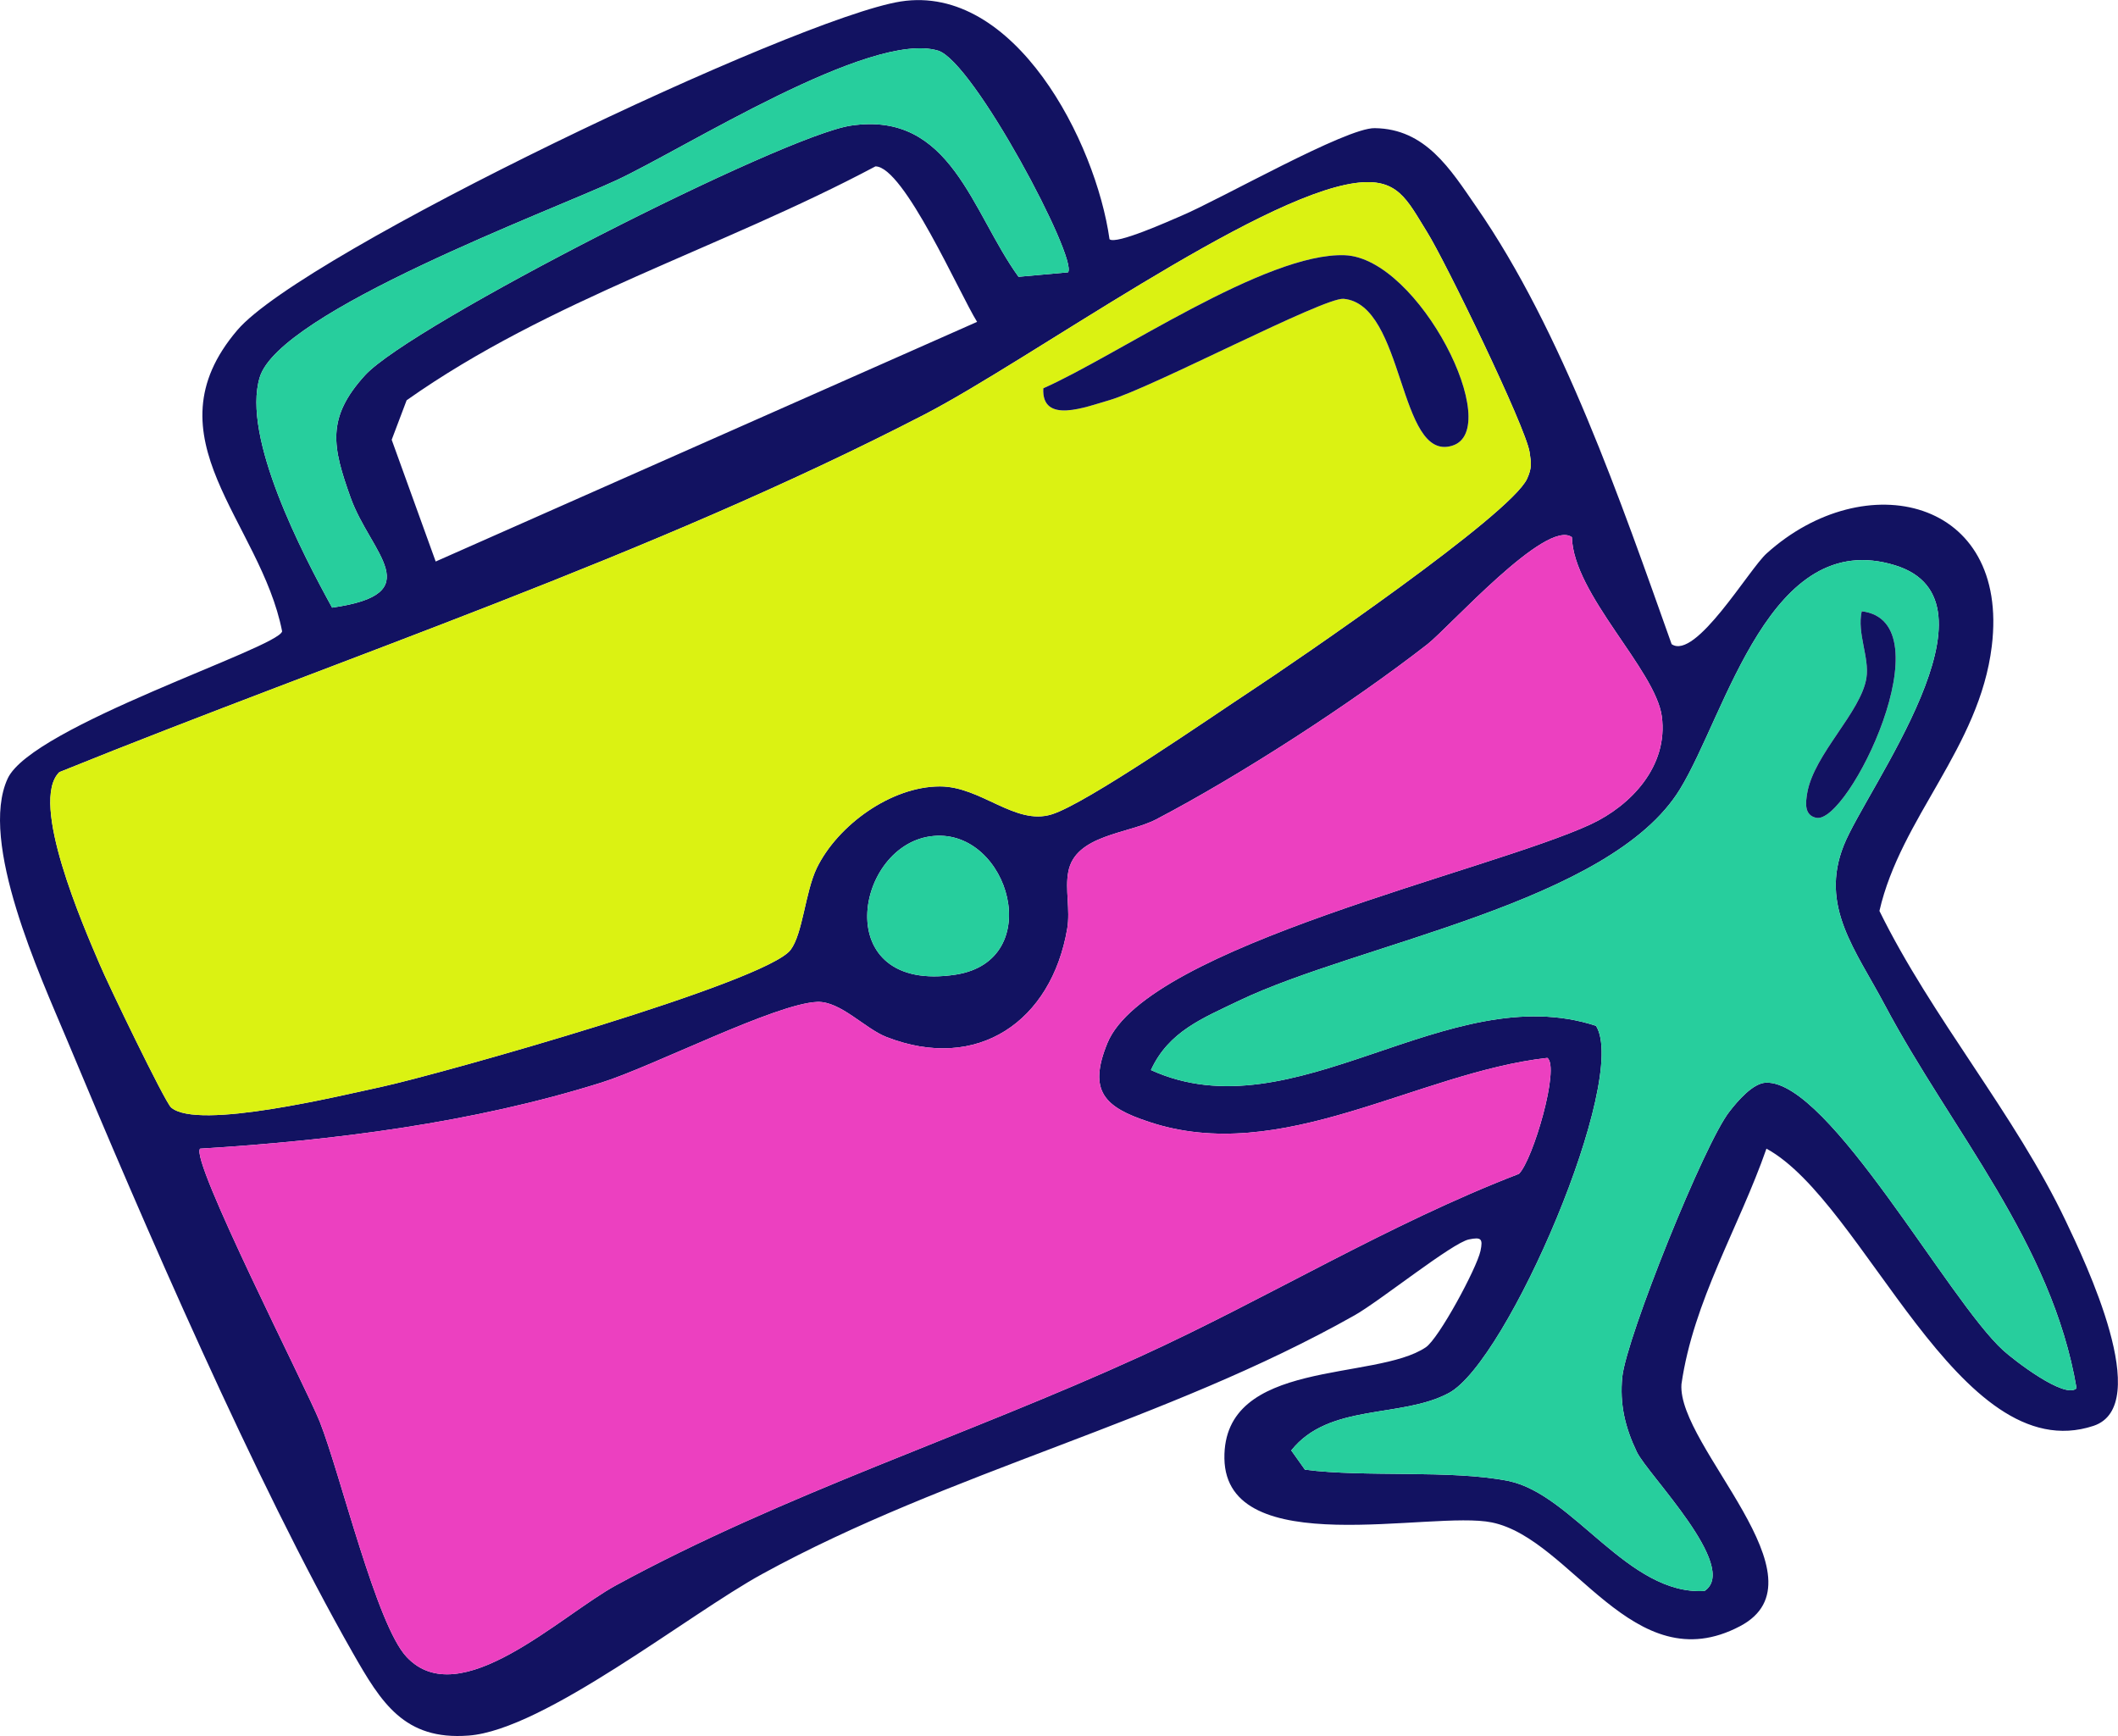
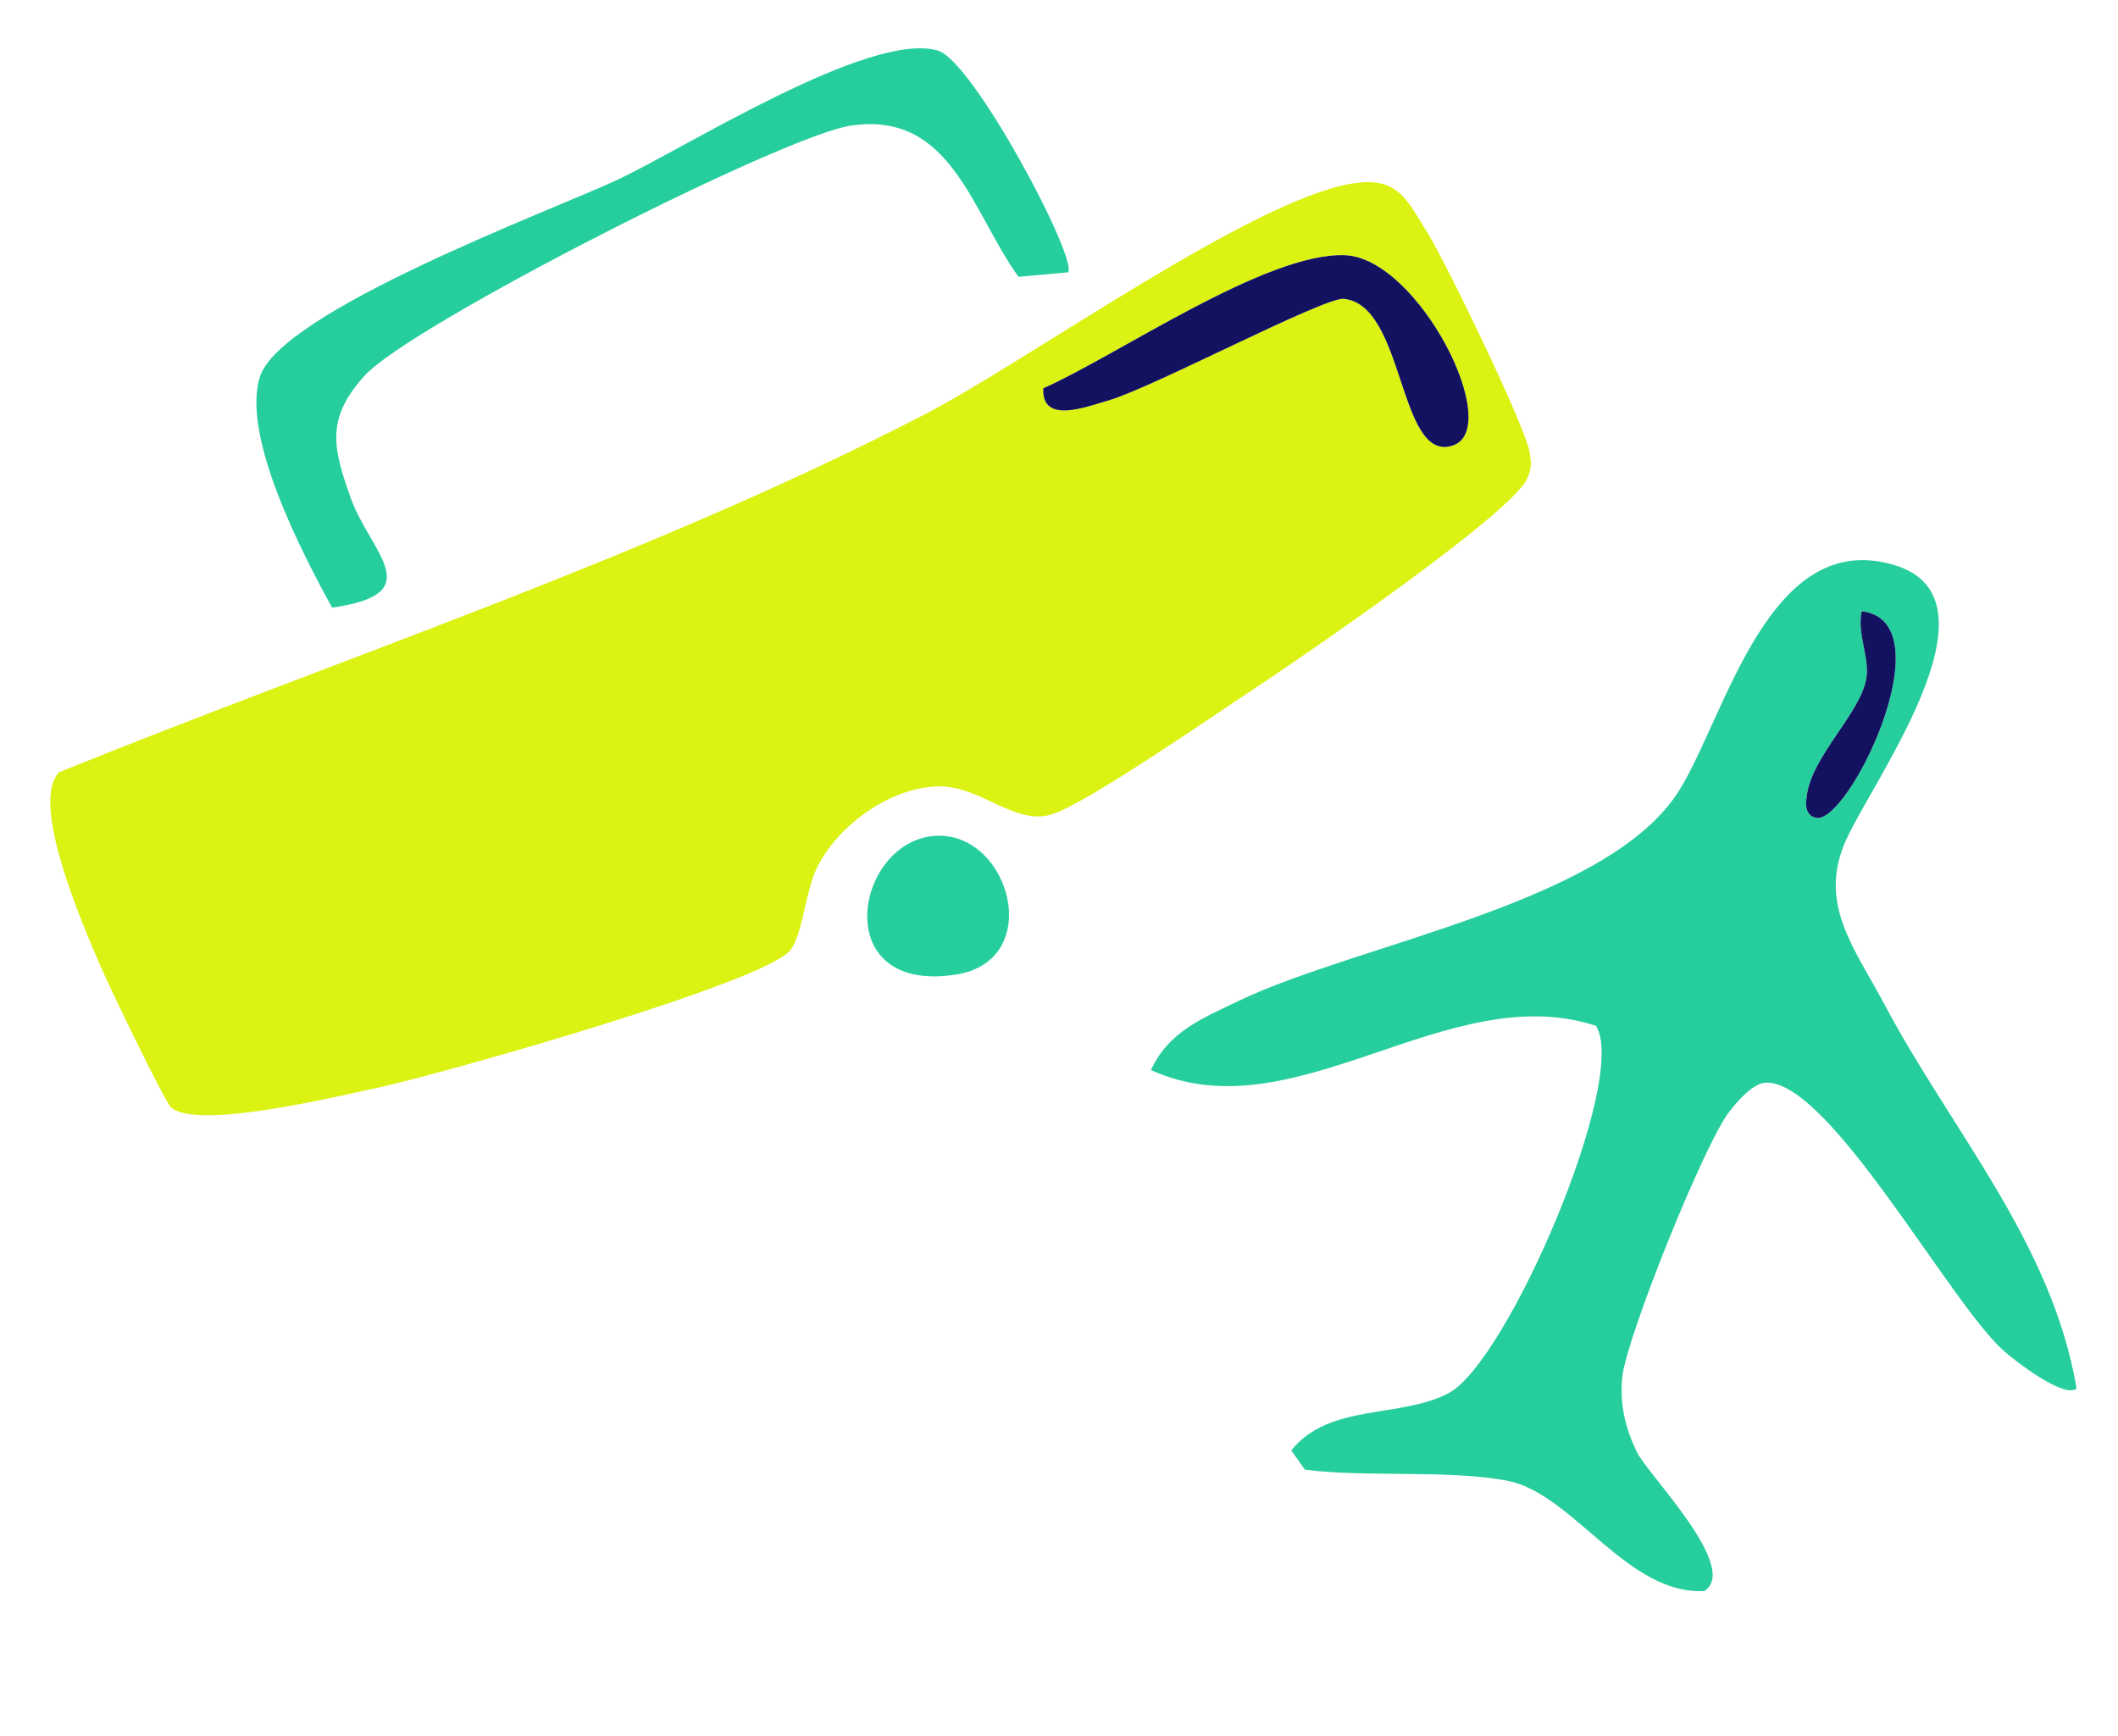
<svg xmlns="http://www.w3.org/2000/svg" id="Ebene_1" data-name="Ebene 1" viewBox="0 0 99.17 81.28">
  <defs>
    <style>
      .cls-1 {
        fill: #121261;
      }

      .cls-2 {
        fill: #ec40c0;
      }

      .cls-3 {
        fill: #dbf212;
      }

      .cls-4 {
        fill: #27ce9d;
      }
    </style>
  </defs>
  <g id="Ebene_1-2" data-name="Ebene 1">
    <g id="Work_and_Travel" data-name="Work and Travel">
-       <path class="cls-1" d="M96.73,57.18c-2.38-5.01-6.27-9.52-8.73-14.53,1-4.37,4.68-7.64,5.26-12.39.85-6.95-5.94-8.5-10.54-4.35-.82.73-3.33,5.02-4.45,4.25-2.36-6.63-5.12-14.67-9.14-20.47-1.22-1.77-2.38-3.66-4.76-3.69-1.34-.03-7.2,3.32-9.07,4.11-.54.23-3.05,1.36-3.35,1.09-.64-4.56-4.44-11.97-9.78-11.13-4.91.78-27.98,11.76-31.06,15.39-4.28,5.02,1.09,8.95,2.1,14.1-.17.77-11.71,4.44-12.85,6.89-1.37,2.96,1.53,9.26,2.75,12.17,3.6,8.63,8.86,20.79,13.41,28.77,1.33,2.33,2.41,4.1,5.42,3.87,3.53-.26,10.32-5.69,13.74-7.56,8.79-4.82,18.89-7.12,27.75-12.12,1.17-.66,4.58-3.4,5.35-3.55.58-.12.66-.03.54.54-.18.82-1.95,4.1-2.56,4.51-2.36,1.6-9.5.51-9.43,5.21.08,4.85,9.71,2.41,12.52,2.99,3.76.77,6.61,7.5,11.62,4.86,4.21-2.21-2.94-8.42-2.74-11.33.56-3.91,2.69-7.33,3.98-11.03,4.61,2.51,9,15.06,15.31,12.98,2.85-.94-.4-7.71-1.29-9.58ZM12.16,17.67c.92-3.08,13.58-7.78,16.7-9.23,3.2-1.49,11.88-7.02,15.06-6.07,1.66.5,6.55,9.73,6.09,10.38l-2.32.21c-2.2-3.04-3.15-7.77-7.84-7.08-3.17.46-20.6,9.33-22.76,11.69-1.83,2.01-1.52,3.36-.67,5.74.94,2.61,3.71,4.49-.87,5.14-1.38-2.51-4.24-7.98-3.39-10.78ZM45.75,15.07l-25.35,11.22-2.06-5.7.7-1.85c6.7-4.73,14.73-7.11,21.95-10.95,1.33,0,3.94,5.97,4.76,7.28ZM4.66,45.13c-.74-1.73-3.31-7.59-1.88-8.98,13.4-5.42,27.68-10.11,40.52-16.75,4.87-2.52,15.48-10.19,20.16-10.83,1.99-.27,2.41.77,3.35,2.28.84,1.33,4.62,9.12,4.81,10.32.08.53.11.74-.12,1.25-.79,1.69-10.73,8.48-12.93,9.93-1.83,1.2-7.72,5.29-9.33,5.78-1.71.53-3.3-1.31-5.23-1.31-2.28,0-4.79,1.81-5.77,3.83-.54,1.13-.65,3.06-1.22,3.82-1.13,1.52-16.39,5.81-19.13,6.41-1.92.41-8.64,2.06-9.88.97-.3-.27-2.99-5.85-3.35-6.72ZM44.76,45.63c-5.98.93-4.75-6.17-1.04-6.49,3.53-.31,5.28,5.82,1.04,6.49ZM53.37,63.52c-8.13,3.71-16.65,6.42-24.52,10.7-2.61,1.42-7.32,6.02-9.81,3.36-1.42-1.5-3.09-8.54-4.07-11.02-.61-1.54-6.11-12.3-5.6-12.78,6.25-.38,12.79-1.21,18.78-3.09,2.4-.75,8.17-3.71,10.12-3.78,1.08-.04,2.23,1.25,3.23,1.64,4.27,1.67,7.73-.73,8.47-5.07.15-.88-.11-1.85.05-2.66.32-1.74,2.83-1.78,4.12-2.46,3.96-2.07,9.17-5.45,12.7-8.2,1.02-.8,5.55-5.88,6.76-5.01.07,2.68,3.91,6.2,4.21,8.39.31,2.33-1.44,4.17-3.32,5.05-4.7,2.19-20.78,5.71-22.64,10.25-.92,2.25-.13,3,1.93,3.68,6.22,2.09,12.56-2.3,18.67-2.99.6.43-.67,4.78-1.33,5.43-6.15,2.37-11.78,5.84-17.75,8.56ZM93.79,63.22c-2.57-2.34-8.13-12.6-11.09-12.53-.62.01-1.35.87-1.72,1.35-1.16,1.45-4.82,10.56-5.02,12.42-.13,1.28.13,2.37.68,3.52.5,1.05,4.84,5.4,3.17,6.51-3.59.21-6.13-4.52-9.18-5.15-2.69-.54-6.7-.16-9.53-.53l-.64-.9c1.77-2.23,5.15-1.49,7.38-2.69,2.75-1.47,8.44-14.7,6.89-17.19-6.95-2.28-14.13,5.13-20.84,2.07.83-1.81,2.43-2.43,4.11-3.24,5.63-2.7,17.4-4.58,20.66-9.91,2.17-3.54,4.2-12.3,10.08-10.48,5.33,1.65-1.35,10.44-2.41,13.11-1.14,2.86.56,4.9,1.93,7.49,3.12,5.87,7.82,11.13,8.97,17.93-.55.53-2.96-1.34-3.44-1.78Z" />
      <path class="cls-4" d="M50.01,12.75l-2.32.21c-2.2-3.04-3.15-7.77-7.84-7.08-3.17.46-20.6,9.33-22.76,11.69-1.83,2.01-1.52,3.36-.67,5.74.94,2.61,3.71,4.49-.87,5.14-1.38-2.51-4.24-7.98-3.39-10.78.92-3.08,13.58-7.78,16.7-9.23,3.2-1.49,11.88-7.02,15.06-6.07,1.66.5,6.55,9.73,6.09,10.38Z" />
      <path class="cls-3" d="M71.62,21.17c-.19-1.2-3.97-8.99-4.81-10.32-.94-1.51-1.36-2.55-3.35-2.28-4.68.64-15.29,8.31-20.16,10.83-12.84,6.64-27.12,11.33-40.52,16.75-1.43,1.39,1.14,7.25,1.88,8.98.36.87,3.05,6.45,3.35,6.72,1.24,1.09,7.96-.56,9.88-.97,2.74-.6,18-4.89,19.13-6.41.57-.76.68-2.69,1.22-3.82.98-2.02,3.49-3.83,5.77-3.83,1.93,0,3.52,1.84,5.23,1.31,1.61-.49,7.5-4.58,9.33-5.78,2.2-1.45,12.14-8.24,12.93-9.93.23-.51.2-.72.12-1.25ZM67.99,20.87c-2.53.77-2.2-6.62-5.08-6.88-.92-.08-9,4.18-10.98,4.75-1.08.31-3.17,1.14-3.08-.56,3.46-1.53,10.43-6.37,14.12-6.23,3.48.14,7.5,8.18,5.02,8.92Z" />
-       <path class="cls-2" d="M74.49,38.59c-4.7,2.19-20.78,5.71-22.64,10.25-.92,2.25-.13,3,1.93,3.68,6.22,2.09,12.56-2.3,18.67-2.99.6.43-.67,4.78-1.33,5.43-6.15,2.37-11.78,5.84-17.75,8.56-8.13,3.71-16.65,6.42-24.52,10.7-2.61,1.42-7.32,6.02-9.81,3.36-1.42-1.5-3.09-8.54-4.07-11.02-.61-1.54-6.11-12.3-5.6-12.78,6.25-.38,12.79-1.21,18.78-3.09,2.4-.75,8.17-3.71,10.12-3.78,1.08-.04,2.23,1.25,3.23,1.64,4.27,1.67,7.73-.73,8.47-5.07.15-.88-.11-1.85.05-2.66.32-1.74,2.83-1.78,4.12-2.46,3.96-2.07,9.17-5.45,12.7-8.2,1.02-.8,5.55-5.88,6.76-5.01.07,2.68,3.91,6.2,4.21,8.39.31,2.33-1.44,4.17-3.32,5.05Z" />
      <path class="cls-4" d="M44.76,45.63c-5.98.93-4.75-6.17-1.04-6.49,3.53-.31,5.28,5.82,1.04,6.49Z" />
      <path class="cls-4" d="M88.26,47.07c-1.37-2.59-3.07-4.63-1.93-7.49,1.06-2.67,7.74-11.46,2.41-13.11-5.88-1.82-7.91,6.94-10.08,10.48-3.26,5.33-15.03,7.21-20.66,9.91-1.68.81-3.28,1.43-4.11,3.24,6.71,3.06,13.89-4.35,20.84-2.07,1.55,2.49-4.14,15.72-6.89,17.19-2.23,1.2-5.61.46-7.38,2.69l.64.9c2.83.37,6.84-.01,9.53.53,3.05.63,5.59,5.36,9.18,5.15,1.67-1.11-2.67-5.46-3.17-6.51-.55-1.15-.81-2.24-.68-3.52.2-1.86,3.86-10.97,5.02-12.42.37-.48,1.1-1.34,1.72-1.35,2.96-.07,8.52,10.19,11.09,12.53.48.44,2.89,2.31,3.44,1.78-1.15-6.8-5.85-12.06-8.97-17.93ZM85.04,38.29c-.57-.12-.5-.7-.42-1.17.32-1.82,2.52-3.78,2.77-5.38.15-.95-.45-2.09-.22-3.12,4,.47-.62,9.99-2.13,9.67Z" />
      <path class="cls-1" d="M67.99,20.87c-2.53.77-2.2-6.62-5.08-6.88-.92-.08-9,4.18-10.98,4.75-1.08.31-3.17,1.14-3.08-.56,3.46-1.53,10.43-6.37,14.12-6.23,3.48.14,7.5,8.18,5.02,8.92Z" />
      <path class="cls-1" d="M85.04,38.29c-.57-.12-.5-.7-.42-1.17.32-1.82,2.52-3.78,2.77-5.38.15-.95-.45-2.09-.22-3.12,4,.47-.62,9.99-2.13,9.67Z" />
    </g>
  </g>
</svg>